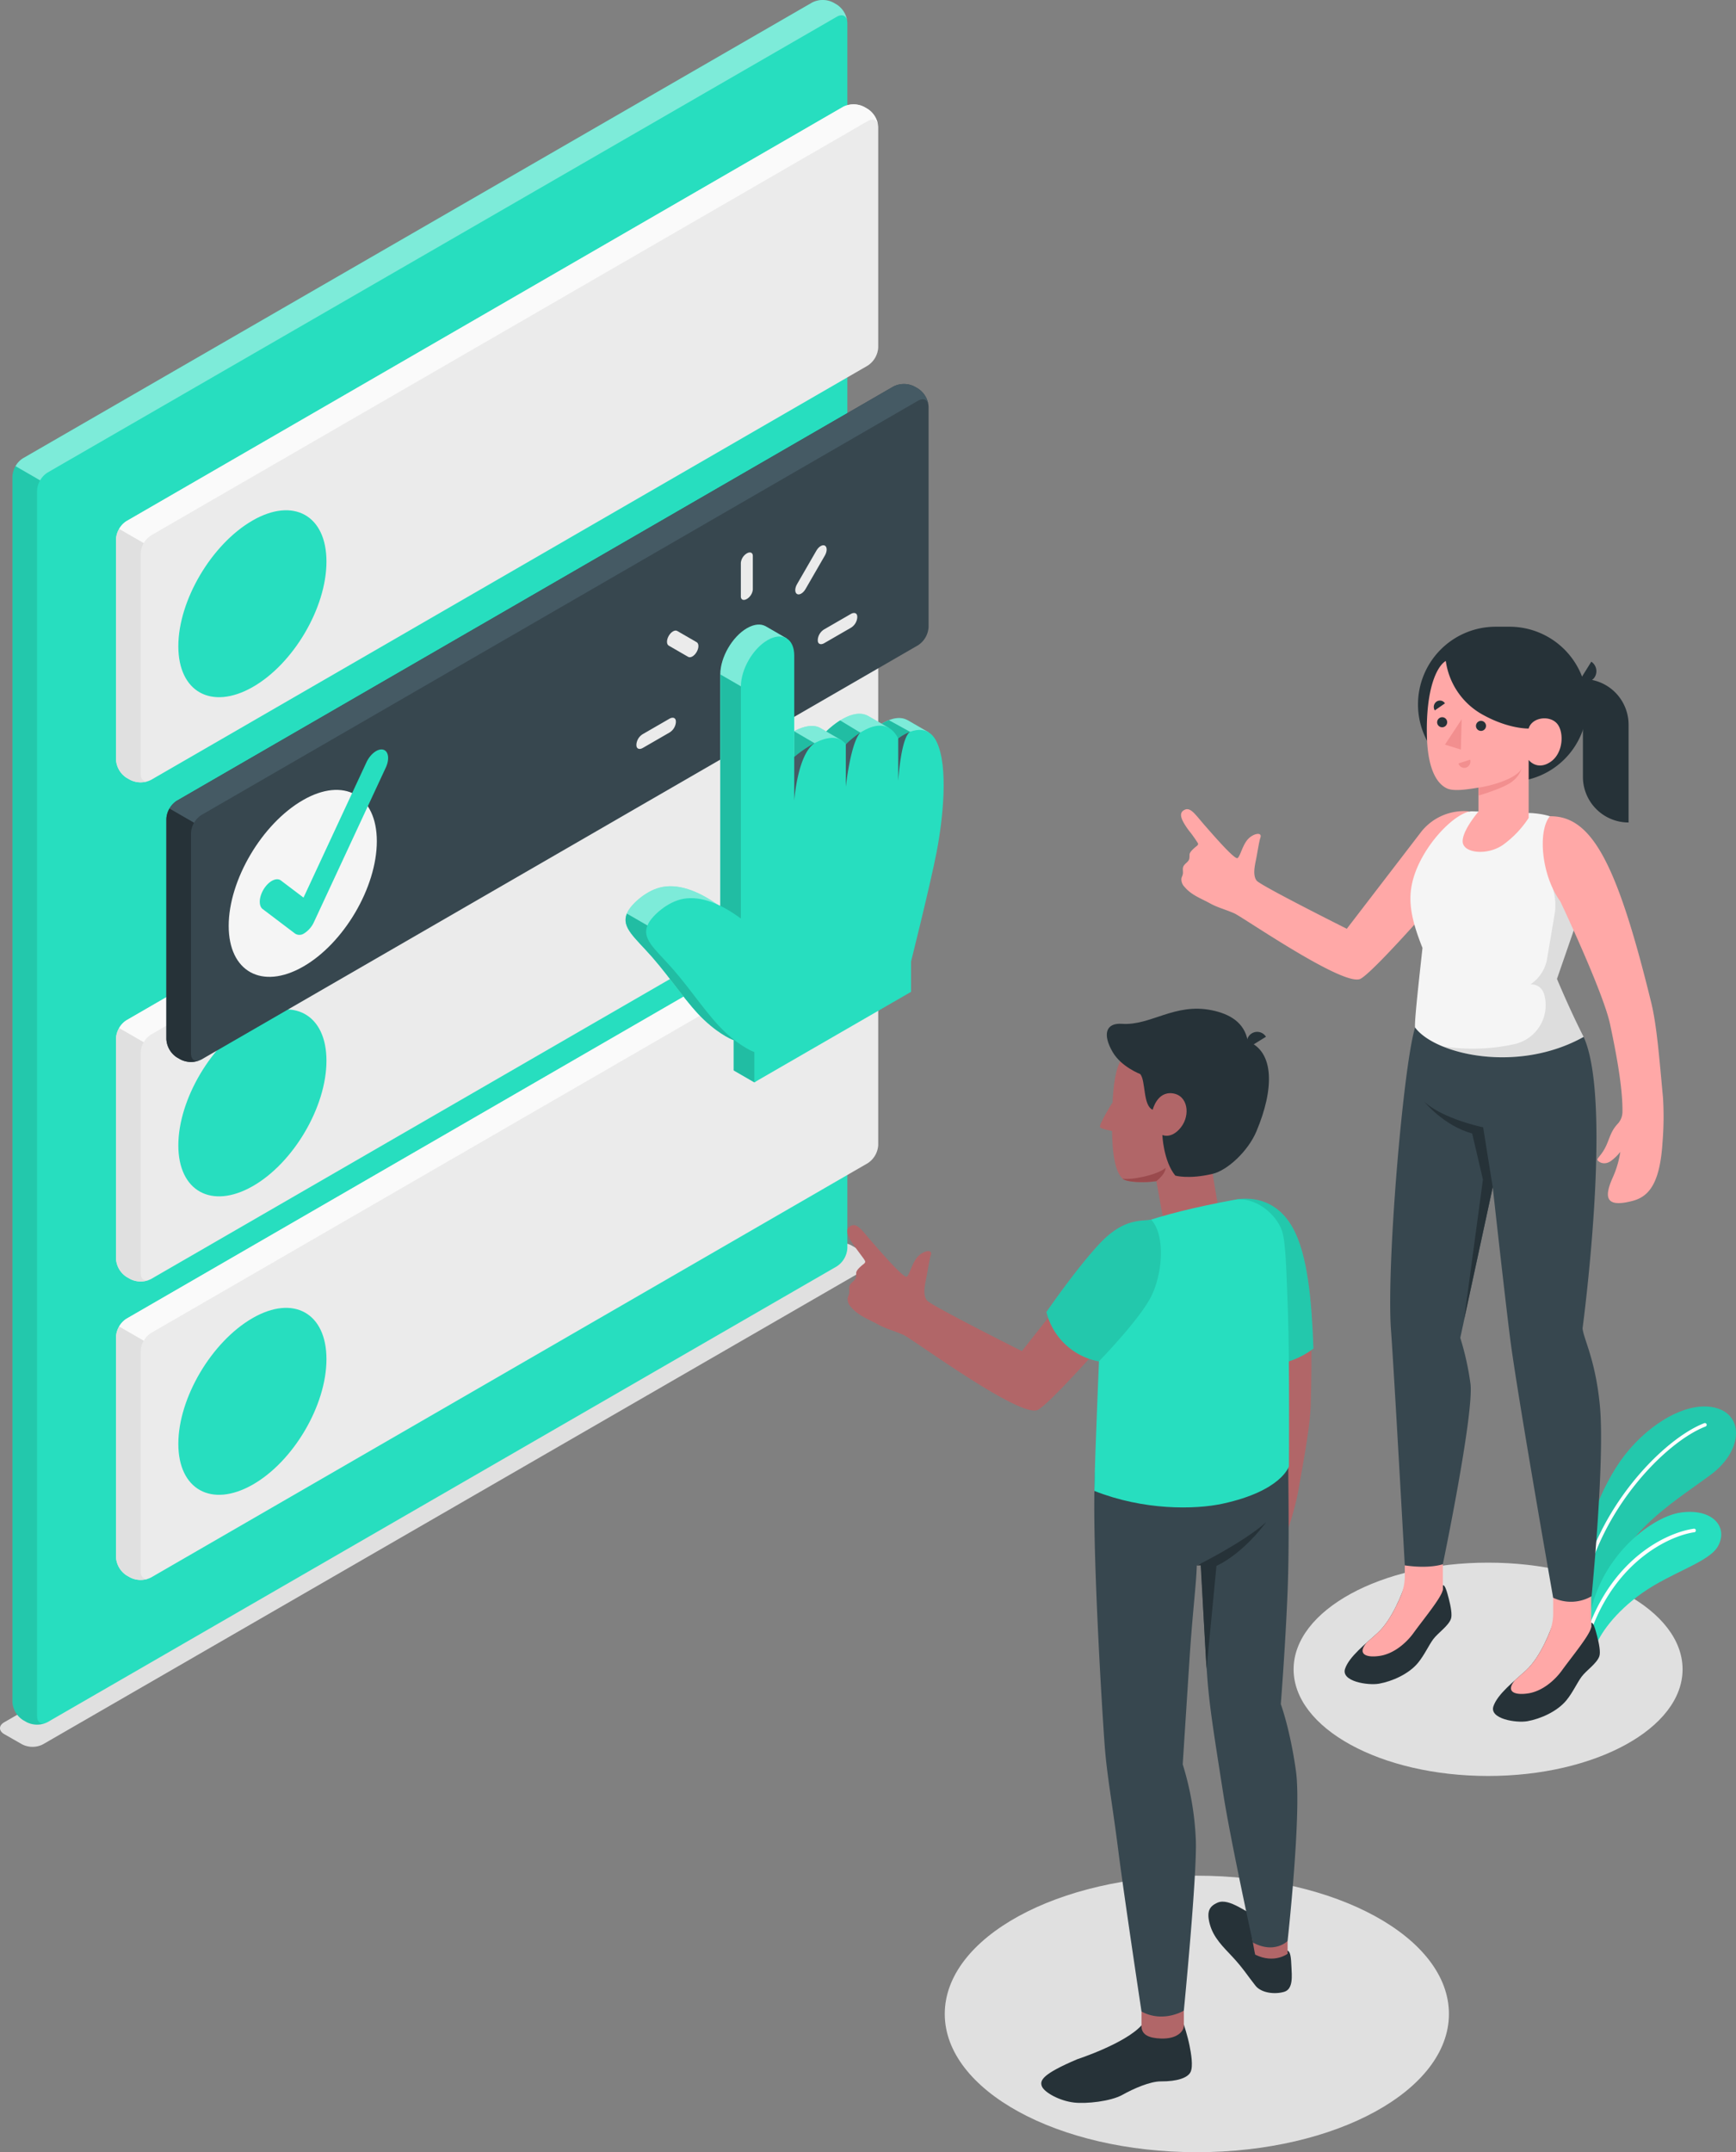
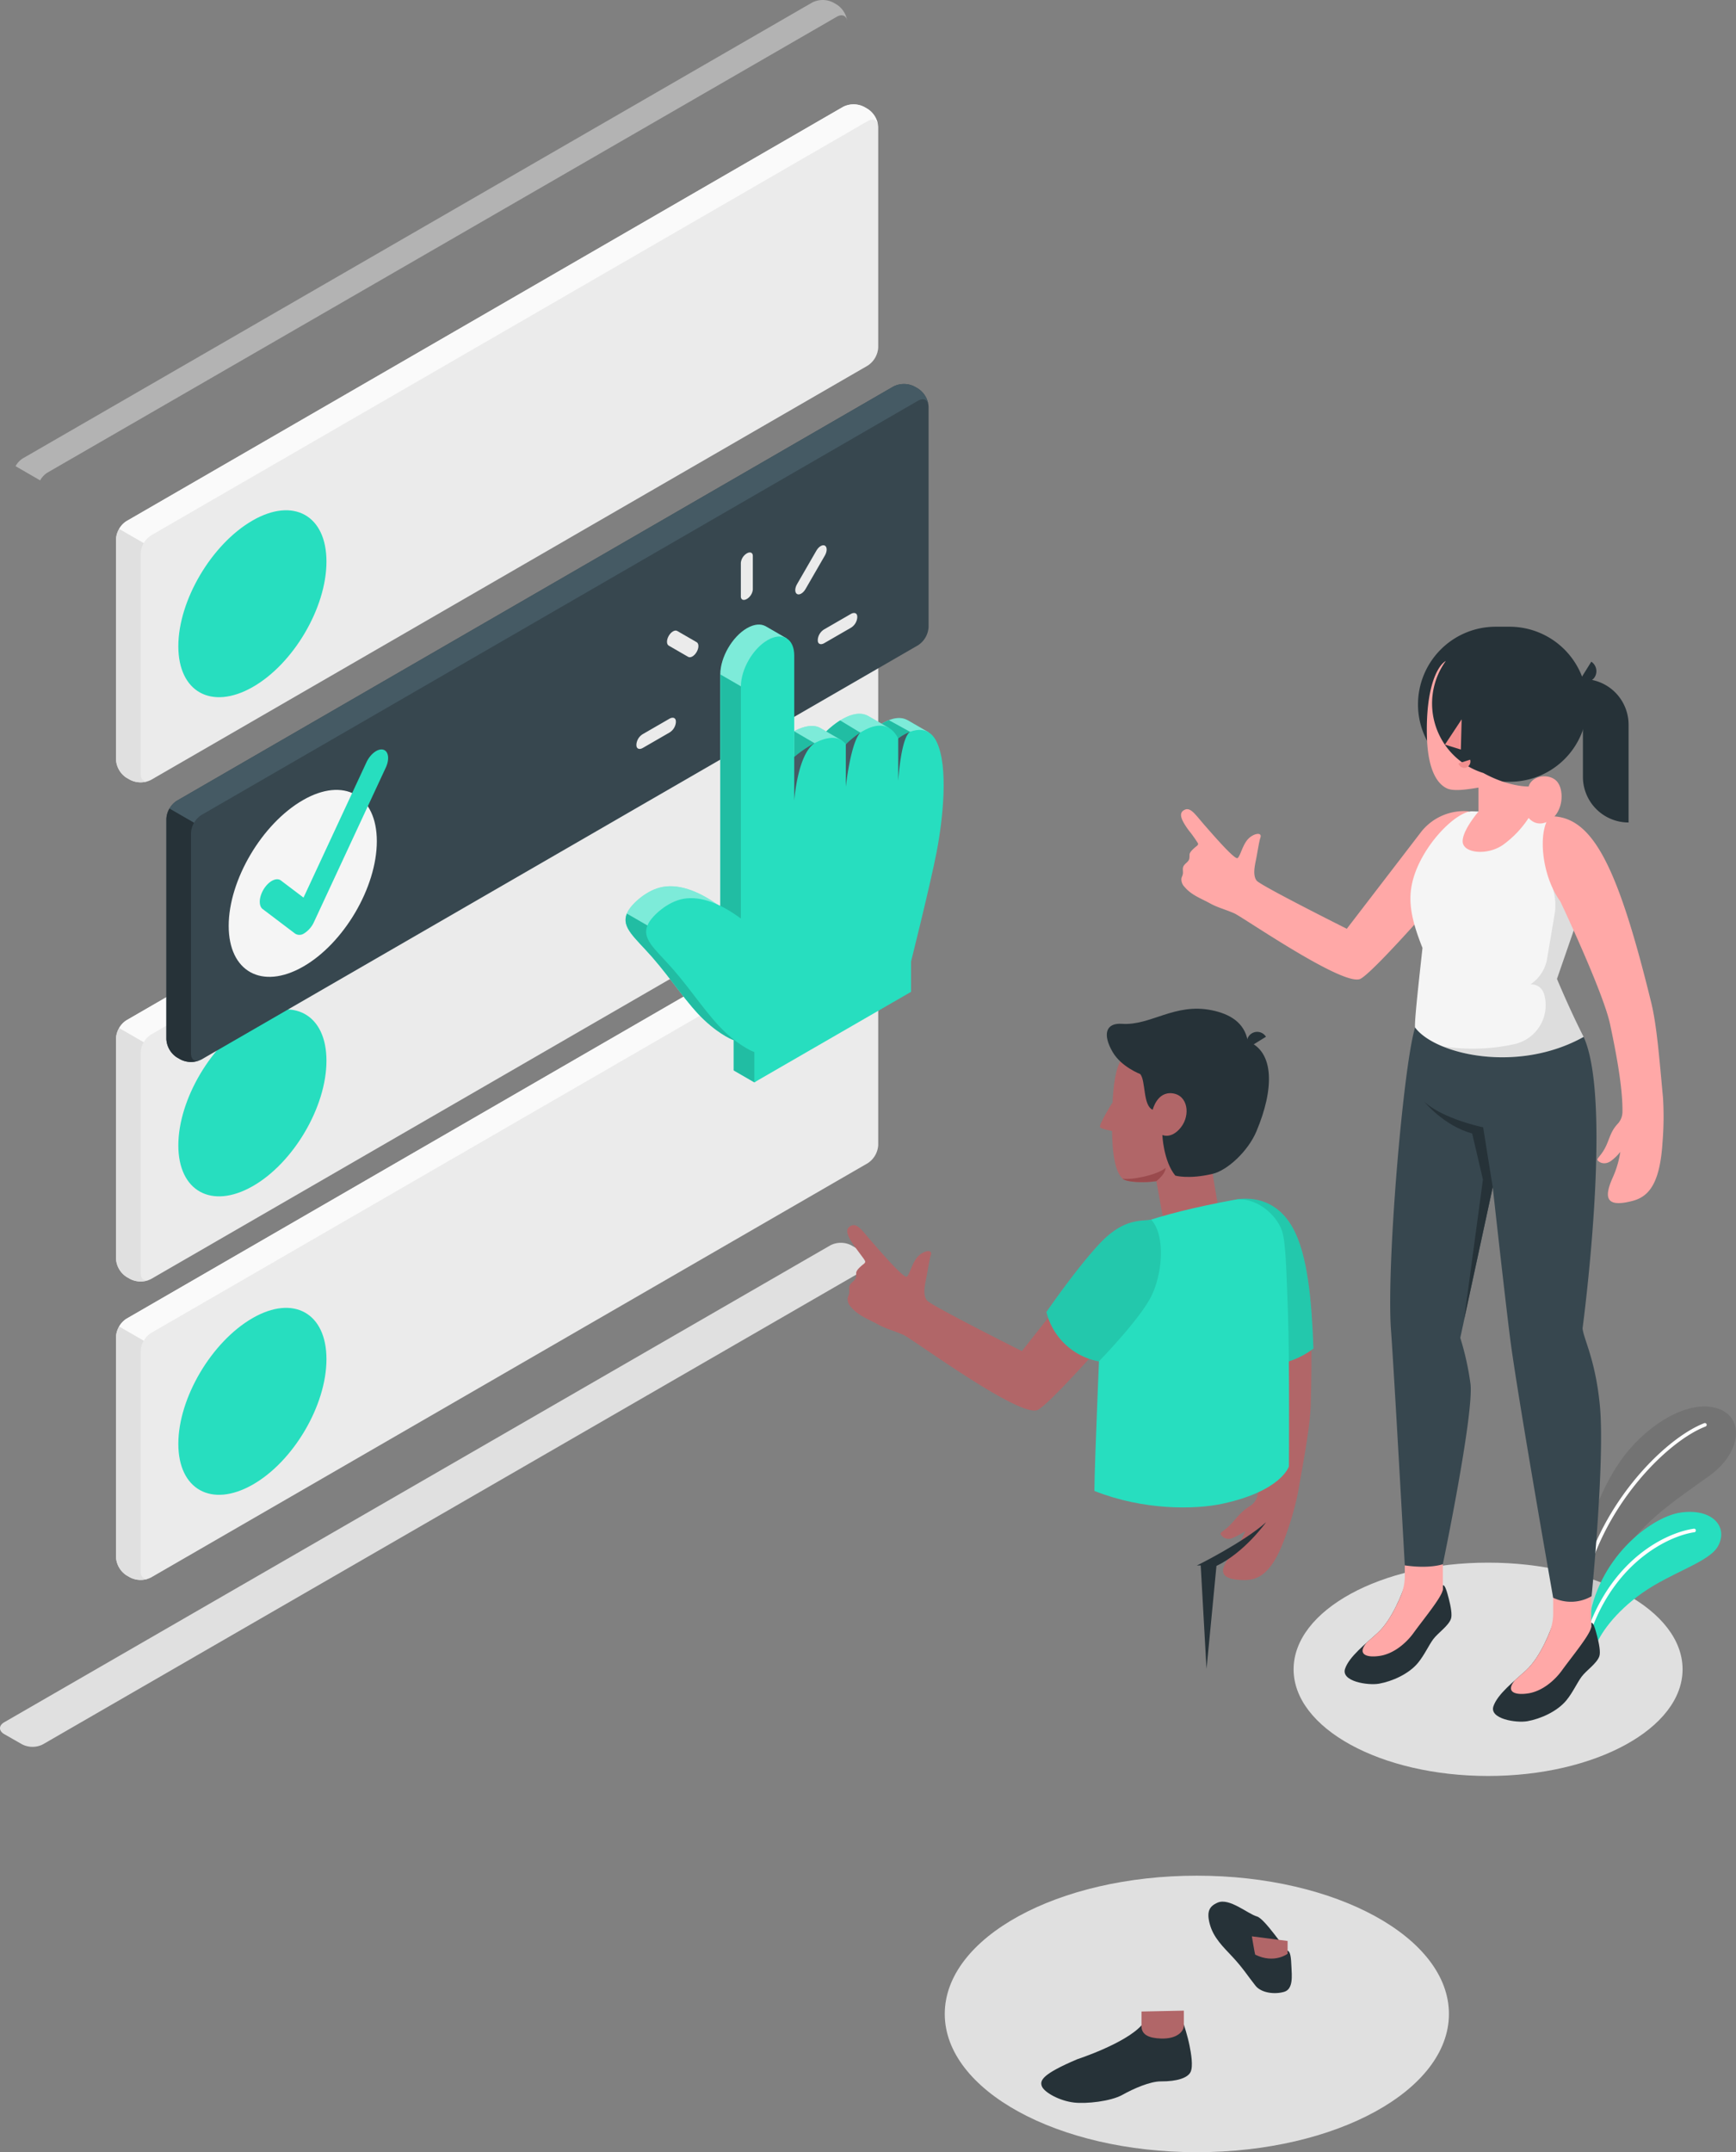
<svg xmlns="http://www.w3.org/2000/svg" id="Layer_1" data-name="Layer 1" viewBox="0 0 585 725">
  <rect x="0" y="0" width="585" height="725" fill="#808080" stroke="none" />
  <defs>
    <style>.cls-1{fill:#e0e0e0;}.cls-2{fill:#27debf;}.cls-12,.cls-3{fill:#fff;}.cls-3{opacity:0.4;}.cls-4{opacity:0.1;}.cls-5{fill:#ebebeb;}.cls-6{fill:#fafafa;}.cls-7{fill:#37474f;}.cls-8{fill:#455a64;}.cls-9{fill:#263238;}.cls-10{fill:#f5f5f5;}.cls-11{opacity:0.15;}.cls-13{fill:#ffa8a7;}.cls-14{fill:#f28f8f;}.cls-15{fill:#b16668;}.cls-16{fill:#9a4a4d;}</style>
  </defs>
  <path id="Shadow" class="cls-1" d="M1.448,584.18l6.023,3.439a7.733,7.733,0,0,0,6.979-.007l278.358-160.7c1.926-1.112,1.924-2.91,0-4.017l-5.981-3.412a7.737,7.737,0,0,0-6.981.009L1.444,580.161C-.483,581.273-.481,583.072,1.448,584.18Z" />
  <g id="Tab">
-     <path class="cls-2" d="M8.952,580.123l-1.224-.706a7.827,7.827,0,0,1-3.54-6.133V160.519a7.824,7.824,0,0,1,3.54-6.132L273.694.847a7.827,7.827,0,0,1,7.082,0L282,1.552a7.828,7.828,0,0,1,3.541,6.133V420.451A7.827,7.827,0,0,1,282,426.584L16.033,580.123A7.825,7.825,0,0,1,8.952,580.123Z" />
    <path class="cls-3" d="M285.5,7.116c-.241-1.836-1.725-2.5-3.5-1.483L16.026,159.188a7.279,7.279,0,0,0-2.5,2.633l-8.289-4.784a7.2,7.2,0,0,1,2.5-2.652L273.693.849a7.817,7.817,0,0,1,7.083,0l1.223.7A7.94,7.94,0,0,1,285.5,7.116Z" />
-     <path class="cls-4" d="M15.433,580.4a7.871,7.871,0,0,1-6.472-.278l-1.242-.705A7.835,7.835,0,0,1,4.2,573.282V160.523a7.091,7.091,0,0,1,1.038-3.486l8.289,4.784a7.392,7.392,0,0,0-1.038,3.485V578.084C12.485,580.105,13.764,581.051,15.433,580.4Z" />
  </g>
  <g id="Tabs">
    <g id="Tab-2" data-name="Tab">
      <path class="cls-5" d="M43.854,430.841l-1.223-.706A7.827,7.827,0,0,1,39.091,424V349.813a7.826,7.826,0,0,1,3.541-6.133L284.1,204.141a7.825,7.825,0,0,1,7.081,0l1.222.706a7.824,7.824,0,0,1,3.541,6.132V285.17a7.825,7.825,0,0,1-3.54,6.132L50.935,430.841A7.825,7.825,0,0,1,43.854,430.841Z" />
      <path class="cls-6" d="M295.907,210.41c-.241-1.835-1.724-2.5-3.5-1.483L50.929,348.481a7.279,7.279,0,0,0-2.5,2.633l-8.289-4.784a7.213,7.213,0,0,1,2.5-2.651L284.1,204.143a7.817,7.817,0,0,1,7.083,0l1.224.705A7.932,7.932,0,0,1,295.907,210.41Z" />
      <path class="cls-1" d="M50.335,431.12a7.865,7.865,0,0,1-6.471-.279l-1.242-.7A7.837,7.837,0,0,1,39.1,424V349.816a7.084,7.084,0,0,1,1.038-3.486l8.289,4.784a7.4,7.4,0,0,0-1.039,3.486v74.2C47.387,430.823,48.667,431.769,50.335,431.12Z" />
      <path class="cls-2" d="M85.078,343.5c13.773-7.952,24.937-1.765,24.935,13.818S98.835,391.85,85.049,399.643s-24.962,1.6-24.955-13.824S71.306,351.451,85.078,343.5Z" />
    </g>
    <g id="Tab-3" data-name="Tab">
      <path class="cls-5" d="M43.854,531.382l-1.223-.706a7.827,7.827,0,0,1-3.54-6.133V450.354a7.826,7.826,0,0,1,3.541-6.133L284.1,304.682a7.825,7.825,0,0,1,7.081,0l1.222.706a7.826,7.826,0,0,1,3.541,6.133v74.19a7.825,7.825,0,0,1-3.54,6.132L50.935,531.382A7.825,7.825,0,0,1,43.854,531.382Z" />
      <path class="cls-6" d="M295.907,310.951c-.241-1.835-1.724-2.5-3.5-1.483L50.929,449.022a7.279,7.279,0,0,0-2.5,2.633l-8.289-4.784a7.213,7.213,0,0,1,2.5-2.651L284.1,304.684a7.817,7.817,0,0,1,7.083,0l1.224.7A7.932,7.932,0,0,1,295.907,310.951Z" />
      <path class="cls-1" d="M50.335,531.661a7.869,7.869,0,0,1-6.471-.278l-1.242-.705a7.835,7.835,0,0,1-3.523-6.137V450.357a7.084,7.084,0,0,1,1.038-3.486l8.289,4.784a7.4,7.4,0,0,0-1.039,3.486v74.2C47.387,531.364,48.667,532.31,50.335,531.661Z" />
      <path class="cls-2" d="M85.078,444.041c13.773-7.952,24.937-1.765,24.935,13.818s-11.178,34.533-24.964,42.325-24.962,1.6-24.955-13.824S71.306,451.993,85.078,444.041Z" />
    </g>
    <g id="Tab-4" data-name="Tab">
      <path class="cls-5" d="M43.854,262.7,42.631,262a7.827,7.827,0,0,1-3.54-6.133V181.673a7.826,7.826,0,0,1,3.541-6.133L284.1,36a7.825,7.825,0,0,1,7.081,0l1.222.706a7.825,7.825,0,0,1,3.541,6.132V117.03a7.825,7.825,0,0,1-3.54,6.132L50.935,262.7A7.825,7.825,0,0,1,43.854,262.7Z" />
      <path class="cls-6" d="M295.907,42.27c-.241-1.835-1.724-2.5-3.5-1.483L50.929,180.341a7.279,7.279,0,0,0-2.5,2.633l-8.289-4.784a7.213,7.213,0,0,1,2.5-2.651L284.1,36a7.817,7.817,0,0,1,7.083,0l1.224.7A7.932,7.932,0,0,1,295.907,42.27Z" />
      <path class="cls-1" d="M50.335,262.98a7.865,7.865,0,0,1-6.471-.279l-1.242-.7a7.835,7.835,0,0,1-3.523-6.138V181.676a7.084,7.084,0,0,1,1.038-3.486l8.289,4.784a7.4,7.4,0,0,0-1.039,3.486v74.2C47.387,262.683,48.667,263.629,50.335,262.98Z" />
      <path class="cls-2" d="M85.078,175.36c13.773-7.952,24.937-1.765,24.935,13.818S98.835,223.711,85.049,231.5s-24.962,1.6-24.955-13.824S71.306,183.311,85.078,175.36Z" />
    </g>
    <g id="Tab-5" data-name="Tab">
      <path class="cls-7" d="M60.826,356.9l-1.224-.707a7.825,7.825,0,0,1-3.54-6.132v-74.19a7.825,7.825,0,0,1,3.54-6.132L301.069,130.2a7.825,7.825,0,0,1,7.081,0l1.223.705a7.827,7.827,0,0,1,3.54,6.133v74.19a7.826,7.826,0,0,1-3.541,6.133L67.907,356.9A7.825,7.825,0,0,1,60.826,356.9Z" />
      <path class="cls-8" d="M312.879,136.465c-.241-1.836-1.725-2.5-3.5-1.483L67.9,274.536a7.287,7.287,0,0,0-2.5,2.633l-8.289-4.784a7.2,7.2,0,0,1,2.5-2.652L301.067,130.2a7.817,7.817,0,0,1,7.083,0l1.224.7A7.94,7.94,0,0,1,312.879,136.465Z" />
      <path class="cls-9" d="M67.307,357.174a7.863,7.863,0,0,1-6.472-.278l-1.242-.705a7.835,7.835,0,0,1-3.523-6.137V275.871a7.084,7.084,0,0,1,1.038-3.486l8.289,4.784a7.392,7.392,0,0,0-1.038,3.485v74.2C64.359,356.877,65.638,357.823,67.307,357.174Z" />
      <path class="cls-10" d="M102.05,269.554c13.772-7.951,24.936-1.765,24.935,13.818S115.806,317.9,102.02,325.7s-24.962,1.6-24.955-13.824S88.277,277.506,102.05,269.554Z" />
      <path class="cls-2" d="M102.543,314.379a2.728,2.728,0,0,1-3.058.15l-10.954-8.286c-1.465-1.1-1.28-4.161.411-6.826s4.249-3.928,5.706-2.82l7.634,5.774,21.2-45.567c1.325-2.846,3.857-4.752,5.656-4.266s2.189,3.189.867,6.03l-24.2,52.021a8.783,8.783,0,0,1-3.1,3.694C102.651,314.316,102.6,314.348,102.543,314.379Z" />
    </g>
  </g>
  <path class="cls-2" d="M312.854,246.646l-7-4.042v.018c-3.046-1.75-6.768-.019-8.736,1.191l-4.369-2.522h0c-5.3-3.2-12.671,3.5-14.321,5.1l-1.889-1.091v0c-5.622-3.39-15.837,5.679-15.837,5.679V217.238l4.437-2.15-7.061-4.083-.016-.009-.049-.029v0c-1.622-.9-3.843-.759-6.295.657h0c-4.963,2.865-8.986,9.833-8.986,15.563v78.234c-6.458-4.79-13.325-7.731-19.351-6.659-5.432.966-10.284,5.593-11.693,8.076-2.973,5.239,1.931,8.527,8.247,15.75,6.26,7.16,11.783,15.782,17.486,21.1s9.837,6.7,9.837,6.7v10.2L254.2,364.6l45.86-34.49v-10.2s6.552-26.121,8.645-37.038c2.016-10.513,3.868-27.271.407-35.975l3.746-.255Z" />
  <path class="cls-3" d="M312.854,246.646l-7-4.042v.018c-3.046-1.75-6.768-.019-8.736,1.191l-4.369-2.522h0c-5.3-3.2-12.671,3.5-14.321,5.1l-1.889-1.091v0c-5.622-3.39-15.837,5.679-15.837,5.679V217.238l4.437-2.15-7.061-4.083-.016-.009-.049-.029v0c-1.622-.9-3.843-.759-6.295.657h0c-4.963,2.865-8.986,9.833-8.986,15.563v78.234c-6.458-4.79-13.325-7.731-19.351-6.659-5.432.966-10.284,5.593-11.693,8.076-2.973,5.239,1.931,8.527,8.247,15.75,6.26,7.16,11.783,15.782,17.486,21.1s9.837,6.7,9.837,6.7v10.2L254.2,364.6l45.86-34.49v-10.2s6.552-26.121,8.645-37.038c2.016-10.513,3.868-27.271.407-35.975l3.746-.255Z" />
  <path class="cls-2" d="M261.127,336.563l-34.692-20.029-15.194-8.773c-1.932,4.727,2.754,8.04,8.693,14.832,6.26,7.16,11.783,15.782,17.486,21.1s9.837,6.7,9.837,6.7v10.2L254.2,364.6l10.131-7.619C263.015,348.316,261.127,336.563,261.127,336.563Z" />
  <polygon class="cls-2" points="249.67 231.199 242.731 227.192 242.731 309.254 249.67 309.432 249.67 231.199" />
  <path class="cls-2" d="M304.089,251.915l5.375-3.967c-.116-.352-.225-.715-.356-1.045l1.952-.133-4.31-.2-7.207-3.97a15.635,15.635,0,0,0-2.426,1.209l2.251,1.308Z" />
  <path class="cls-2" d="M285.027,250.74l5.052-3.843-6.962-4.211a29.553,29.553,0,0,0-4.69,3.709l4.832,2.795Z" />
  <polygon class="cls-2" points="274.497 250.368 267.613 246.339 267.641 246.275 267.641 254.994 275.666 252.048 274.497 250.368" />
  <g class="cls-11">
    <path d="M261.127,336.563l-34.692-20.029-15.194-8.773c-1.932,4.727,2.754,8.04,8.693,14.832,6.26,7.16,11.783,15.782,17.486,21.1s9.837,6.7,9.837,6.7v10.2L254.2,364.6l10.131-7.619C263.015,348.316,261.127,336.563,261.127,336.563Z" />
    <polygon points="249.67 231.199 242.731 227.192 242.731 309.254 249.67 309.432 249.67 231.199" />
    <path d="M304.089,251.915l5.375-3.967c-.116-.352-.225-.715-.356-1.045l1.952-.133-4.31-.2-7.207-3.97a15.635,15.635,0,0,0-2.426,1.209l2.251,1.308Z" />
    <path d="M285.027,250.74l5.052-3.843-6.962-4.211a29.553,29.553,0,0,0-4.69,3.709l4.832,2.795Z" />
    <polygon points="274.497 250.368 267.613 246.339 267.641 246.275 267.641 254.994 275.666 252.048 274.497 250.368" />
  </g>
  <path class="cls-2" d="M254.2,364.6v-10.2s-4.133-1.385-9.837-6.7-11.225-13.943-17.485-21.1c-6.316-7.224-11.221-10.511-8.248-15.75,1.409-2.484,6.262-7.111,11.694-8.077,6.025-1.071,12.892,1.87,19.35,6.659V231.2c0-5.731,4.023-12.7,8.986-15.564h0c4.962-2.865,8.985-.542,8.985,5.188v34.171s12.382-11,17.385-4.253c0,0,12.165-12.743,17.656-1.979,0,0,8.931-7.214,12.959,1.157s2.093,26.049,0,36.966S307,323.922,307,323.922v10.2Z" />
  <path class="cls-8" d="M267.641,269.666s1.129-15.59,6.856-19.3l-.205.059a37.551,37.551,0,0,0-6.651,4.568V254.7a.362.362,0,0,0,0,.294Z" />
  <path class="cls-8" d="M285.027,250.74V265s1.582-14.666,4.87-18.21A29.345,29.345,0,0,0,285.027,250.74Z" />
  <path class="cls-8" d="M302.684,248.76h0v14.316s.872-14.422,3.977-16.55A16.073,16.073,0,0,0,302.684,248.76Z" />
  <path class="cls-5" d="M251.669,201.775h0c-1.114.644-2.018.262-2.018-.852V189.6a4.188,4.188,0,0,1,2.018-3.183h0c1.115-.643,2.018-.261,2.018.853v11.319A4.182,4.182,0,0,1,251.669,201.775Z" />
  <path class="cls-5" d="M234.76,219.625h0c-.788,1.365-2.065,2.1-2.853,1.648l-6.55-3.781c-.788-.455-.788-1.931,0-3.3h0c.789-1.365,2.066-2.1,2.854-1.647l6.549,3.781C235.549,216.785,235.549,218.26,234.76,219.625Z" />
  <path class="cls-5" d="M227.757,243.032v.323a4.5,4.5,0,0,1-2.169,3.421l-8.961,5.173c-1.2.692-2.168.281-2.168-.916v-.324a4.5,4.5,0,0,1,2.168-3.42l8.961-5.174C226.786,241.424,227.757,241.834,227.757,243.032Z" />
  <path class="cls-5" d="M275.582,215.743v-.323A4.5,4.5,0,0,1,277.75,212l8.961-5.174c1.2-.691,2.169-.281,2.169.916v.324a4.5,4.5,0,0,1-2.169,3.42l-8.961,5.174C276.553,217.351,275.582,216.941,275.582,215.743Z" />
  <path class="cls-5" d="M268.578,200.1h0c-.788-.455-.788-1.931,0-3.3l6.549-11.343c.788-1.365,2.066-2.1,2.854-1.648h0c.788.455.788,1.93,0,3.3l-6.549,11.344C270.644,199.818,269.366,200.555,268.578,200.1Z" />
  <ellipse id="Shadow-2" data-name="Shadow" class="cls-1" cx="403.315" cy="678.424" rx="84.948" ry="46.575" />
  <ellipse id="Shadow-3" data-name="Shadow" class="cls-1" cx="501.459" cy="562.331" rx="65.537" ry="35.932" />
  <g id="Plants">
-     <path class="cls-2" d="M533.511,526.229c-.1-8.229,5.648-25.345,14.058-36.132s21.742-18.761,31.318-15.613c8.919,2.932,8.1,14.6-2.587,22.447s-26.767,17.746-31.345,31.151l-9.747,16.5Z" />
    <path class="cls-4" d="M533.511,526.229c-.1-8.229,5.648-25.345,14.058-36.132s21.742-18.761,31.318-15.613c8.919,2.932,8.1,14.6-2.587,22.447s-26.767,17.746-31.345,31.151l-9.747,16.5Z" />
    <path class="cls-12" d="M533.039,537.5a.6.6,0,0,0,.536-.49c5.172-28.156,27.621-51.261,41.162-56.47a.6.6,0,0,0,.345-.777.6.6,0,0,0-.777-.345c-13.8,5.307-36.662,28.791-41.913,57.374a.6.6,0,0,0,.482.7A.614.614,0,0,0,533.039,537.5Z" />
    <path class="cls-2" d="M537.444,555.426c1.266-4.641,6.824-12.342,15.887-18.757,10.025-7.1,22.779-10.458,25.663-15.922,3.464-6.565-2.107-12.66-12.476-11.248s-28.455,15.8-31.117,37.165Z" />
    <path class="cls-12" d="M535.376,550.6a.606.606,0,0,0,.514-.4c8.324-24.168,26.583-32.835,35.074-34.041a.6.6,0,0,0,.511-.68.594.594,0,0,0-.68-.511c-9.389,1.334-27.545,10.172-36.043,34.841a.6.6,0,0,0,.624.795Z" />
  </g>
  <path class="cls-9" d="M523.385,548.494v-1.833c-.722,2.151-4.075,11.406-9.161,16.045-4.043,3.688-9.558,7.947-10.961,12.058-1.459,4.276,7.675,5.712,11.452,5.043,4.389-.777,10.067-3.267,13.158-7.064,2.173-2.67,3.557-5.835,5.108-7.934s5.129-4.444,5.968-6.873c.461-1.335-.086-4.259-.734-6.729-.594-2.266-1.238-4.758-2.012-4.546,0,.277,0,1.4,0,1.4-.93,1.031-3.5,2.055-6.408,2.166C527.919,550.3,523.37,549.925,523.385,548.494Z" />
  <path class="cls-13" d="M510.564,565.95c1.254-1.119,2.516-2.213,3.661-3.257,3.553-3.241,6.26-8.737,7.816-12.488a17.579,17.579,0,0,0,1.345-6.744v-7.306H536.2v11.891h0v.319l-.064.033c-.617,2.663-6.5,9.748-9.841,14.367-2.24,3.1-6.5,7.038-11.583,7.716C509.9,571.125,507.432,569.605,510.564,565.95Z" />
  <path class="cls-9" d="M473.39,535.859v-1.833c-.722,2.151-4.076,11.406-9.161,16.045-4.043,3.688-9.558,7.947-10.961,12.058-1.459,4.276,7.675,5.712,11.452,5.043,4.389-.777,10.067-3.267,13.158-7.064,2.173-2.67,3.557-5.835,5.108-7.934s5.129-4.444,5.968-6.874c.461-1.334-.087-4.258-.734-6.728-.594-2.267-1.238-4.758-2.012-4.546,0,.277,0,1.4,0,1.4-.931,1.031-3.505,2.054-6.408,2.166C477.924,537.662,473.375,537.29,473.39,535.859Z" />
  <path class="cls-13" d="M460.569,553.315c1.254-1.119,2.516-2.213,3.66-3.257,3.553-3.241,6.261-8.737,7.817-12.488a17.579,17.579,0,0,0,1.345-6.744V523.52h12.817v11.891h0v.319l-.064.033c-.617,2.663-6.5,9.748-9.841,14.367-2.24,3.1-6.5,7.037-11.583,7.716C459.9,558.49,457.437,556.97,460.569,553.315Z" />
  <path class="cls-7" d="M533.653,349.3c9.936,21.7-.359,98.155-.359,98.155.3,3.522,4.326,10.452,5.826,25.953,1.773,18.315-2.781,64.3-2.781,64.3a13.874,13.874,0,0,1-12.954.515s-12.215-69.262-14.512-87.472c-2-15.892-5.852-50.836-5.852-50.836l-10.936,50.75a94.5,94.5,0,0,1,3.464,15.685c1.038,10.712-9.341,60.583-9.341,60.583s-4.422,1.622-12.817.386c0,0-3.671-66.181-4.639-79.085-1.624-21.67,4.131-89.285,8.106-102.112Z" />
  <path class="cls-9" d="M503.021,399.916l-3.227-20.158s-13.648-2.827-19.838-8.646c0,0,6.494,8.077,16.14,10.723l3.623,15.52-6.334,46.992Z" />
  <path class="cls-13" d="M494.914,273.308a18.363,18.363,0,0,0-16.307,7.307c-5.132,6.7-24.762,32.258-24.762,32.258s-28.935-14.48-30.359-16.2-.622-5.187-.231-7.1,1.039-6.154,1.464-7.347c.744-2.08-2.335-1.519-4.149.426-1.857,1.993-2.619,5.748-3.525,6.4s-7.789-7.265-11.131-11.085-4.908-6.5-7.147-4.918c-1.614,1.136-.578,3.4,1.817,6.678a41.986,41.986,0,0,1,3.094,4.336c.287.586-.6,1.055-.947,1.368-.648.581-1.8,1.531-1.882,2.438a7.867,7.867,0,0,1-.091,1.484c-.312,1.089-1.66,1.6-2.04,2.667-.276.772.028,1.637-.127,2.442-.1.518-.386.988-.479,1.507a3.611,3.611,0,0,0,1.071,2.812c2.347,2.792,5.556,3.861,8.632,5.563,2.558,1.415,5.2,2.035,8.145,3.344s37.129,25,42.537,22.02,33.342-35.478,33.342-35.478C499.9,280.886,494.914,273.308,494.914,273.308Z" />
  <path class="cls-10" d="M516.125,273.9h0c12.738.877,13.632,7.028,16.82,13.757a21.806,21.806,0,0,1,.6,16.42l-8.878,25.681s4.157,10.048,8.983,19.54c-22.279,12.435-50.1,5.9-56.8-3.175-.283-1.925,1.439-16.971,2.5-26.8-3.924-9.843-4.959-16.082-3.3-22.588,3.073-12.078,15-23.844,20.281-23.415Z" />
  <path class="cls-9" d="M503.878,263.342h4.944A26.039,26.039,0,0,0,534.86,237.3h0a26.179,26.179,0,0,0-26.179-26.179h-4.662a26.18,26.18,0,0,0-26.18,26.179h0A26.039,26.039,0,0,0,503.878,263.342Z" />
  <path class="cls-9" d="M548.8,277.066h0a15.385,15.385,0,0,1-15.385-15.385V228.739h0A15.385,15.385,0,0,1,548.8,244.123Z" />
  <path class="cls-9" d="M536.239,222.9l-3.857,6.2a3.544,3.544,0,0,0,5.024-1.029A3.836,3.836,0,0,0,536.239,222.9Z" />
-   <path class="cls-13" d="M487.205,222.654c-3.011,1.78-6.733,9.355-6.366,25.233.311,13.457,4.673,16.781,6.864,17.74s6.414.375,10.521-.31v8.077s-5.676,6.592-5.318,10.3,8.194,4.578,13.506.96a34.366,34.366,0,0,0,8.716-9.124V256s2.772,3.7,7.307.691,4.707-10.465,2.071-13.142-8.319-1.828-9.378,1.869c0,0-6.549.239-15.271-4.552A24.512,24.512,0,0,1,487.205,222.654Z" />
+   <path class="cls-13" d="M487.205,222.654c-3.011,1.78-6.733,9.355-6.366,25.233.311,13.457,4.673,16.781,6.864,17.74s6.414.375,10.521-.31v8.077s-5.676,6.592-5.318,10.3,8.194,4.578,13.506.96a34.366,34.366,0,0,0,8.716-9.124s2.772,3.7,7.307.691,4.707-10.465,2.071-13.142-8.319-1.828-9.378,1.869c0,0-6.549.239-15.271-4.552A24.512,24.512,0,0,1,487.205,222.654Z" />
  <path class="cls-9" d="M497.371,244.506a1.694,1.694,0,1,0,1.779-1.676A1.721,1.721,0,0,0,497.371,244.506Z" />
  <path class="cls-14" d="M495.412,255.913l-3.93,1.254a2.026,2.026,0,0,0,2.556,1.41A2.16,2.16,0,0,0,495.412,255.913Z" />
  <path class="cls-9" d="M483.5,239.309l3.424-2.373a2,2,0,0,0-2.844-.583A2.188,2.188,0,0,0,483.5,239.309Z" />
  <path class="cls-9" d="M484.285,243.282a1.694,1.694,0,1,0,1.779-1.676A1.72,1.72,0,0,0,484.285,243.282Z" />
  <polygon class="cls-14" points="492.551 242.313 492.282 252.5 486.92 250.84 492.551 242.313" />
-   <path class="cls-14" d="M498.224,265.317c4.328-.567,13.231-3.125,14.619-6.645a9.11,9.11,0,0,1-3.122,4.492c-2.66,2.28-11.5,4.848-11.5,4.848Z" />
  <path class="cls-4" d="M510.427,351.708a13.449,13.449,0,0,0,10.027-16.4,5.68,5.68,0,0,0-.227-.7,4.379,4.379,0,0,0-4.511-2.991h0a13.008,13.008,0,0,0,5.568-8.3l2.71-16.1a18.788,18.788,0,0,0-.688-7.807l8.954-10.357,1.654,1.15a22.334,22.334,0,0,1-.366,13.874l-8.878,25.681s4.157,10.048,8.983,19.54c-16.419,9.164-35.836,8.02-47.6,3.154A64.939,64.939,0,0,0,510.427,351.708Z" />
  <path class="cls-13" d="M556.454,337.829c-11.566-47.279-20.12-63.047-34.169-62.864-4.1,4.9-2.969,19.714,3.514,28.7,0,0,14.453,30.493,16.759,41.333,2.027,9.524,4.321,21.5,4.176,29.691a5.933,5.933,0,0,1-1.607,3.895c-2.639,2.86-2.65,5.164-4.36,8.328-1.339,2.477-2.8,3.4-2.385,3.96.536.716,2.231,1.651,4.339.321a16.39,16.39,0,0,0,3.288-3.155,32.772,32.772,0,0,1-2.608,8.771c-2.966,6.69-2.244,10.1,6.786,7.72,5.658-1.493,9.211-6.206,10.058-19.8a104.876,104.876,0,0,0,.149-15.052C559.187,356.774,558.316,345.439,556.454,337.829Z" />
  <path class="cls-15" d="M441.7,472.989c1.238-46.013-2.45-57.04-14.7-65.47l-4.746,26.662s5.58,31.42,4.981,41.884c-.526,9.193-1.42,20.694-3.594,28.126a5.613,5.613,0,0,1-2.437,3.152c-3.121,1.951-4.378,3.954-6.727,6.414-1.839,1.926-3.406,2.405-3.164,3.018a3.026,3.026,0,0,0,3.878,1.374,21.2,21.2,0,0,0,4.426-2.4,28.1,28.1,0,0,1-4.533,7.79c-4.373,5.363-4.566,8.656,4.266,8.734,5.534.05,9.95-3.364,14.114-15.558a99.28,99.28,0,0,0,3.889-13.694C439.47,490.953,441.5,480.4,441.7,472.989Z" />
  <path class="cls-2" d="M416.694,404.025c5.847-.848,13.8.378,18.93,9.56s6.393,24.978,6.977,40.685c0,0-10.2,8.529-22.432,4.335Z" />
  <path class="cls-4" d="M416.694,404.025c5.847-.848,13.8.378,18.93,9.56s6.393,24.978,6.977,40.685c0,0-10.2,8.529-22.432,4.335Z" />
  <path class="cls-9" d="M433.9,657.1c.929.352,1.163,2.121,1.3,5.637.107,2.661.676,7.306-2.44,8.233s-7.682.454-9.68-2.054c-2.493-3.131-4.178-5.886-7.736-9.706-3.087-3.313-6.425-6.406-7.671-11.052-1.126-4.2-.188-6.021,2.676-7.242,3.94-1.679,10.129,3.807,13.216,4.67C426.224,646.33,432.969,656.749,433.9,657.1Z" />
  <path class="cls-15" d="M433.9,653.844v4.318s-4.489,3.45-10.91.295c-.189-.416-1.133-6.176-1.133-6.176Z" />
  <path class="cls-9" d="M398.932,681.982s1.239,3.755,1.907,7.039c.53,2.61,1.29,6.973.376,8.936s-4.48,3.231-10.007,3.189c-3.581-.028-9.16,2.4-12.98,4.535-3.946,2.2-12.151,3.079-16.325,2.589-4.918-.578-10.013-3.43-10.808-5.466s.261-4.152,11.851-9.091c.107-.045,16.113-5.25,21.721-11.439Z" />
  <path class="cls-15" d="M398.932,677.315s-.016,3.2,0,5.035-2.146,4.559-7.744,4.359c-3.932-.14-6.676-1.2-6.521-4.435v-4.667Z" />
-   <path class="cls-7" d="M436.705,596.548c-1.976-14.107-5.1-22.486-5.1-22.486s1.541-19.4,2.281-37.795c.8-19.868-.043-44.843.336-49.8,0,0-64.113-12.972-65.256,10s2.531,81.433,3.289,91.523,2.5,19.013,4.586,35.366c2.057,16.14,7.824,54.255,7.824,54.255,7.324,3.959,14.265-.292,14.265-.292s4.512-45.924,4.039-57.566a99.5,99.5,0,0,0-4.415-25.412s1.216-18.938,2.289-35.411,2.21-24.385,2.459-31.55l1.38-.684s1.406,28.418,2.164,38.508,2.363,19.765,5.282,38.506c2.532,16.258,10.073,50.657,10.073,50.657,7.324,3.96,11.694-.519,11.694-.519S438.682,610.655,436.705,596.548Z" />
  <path class="cls-9" d="M403.3,527.376s15.552-7.665,23.337-14.577c0,0-7.228,10.184-16.715,14.7,0,0-3.375,35.3-3.357,34.6l-1.949-34.778Z" />
  <polygon class="cls-15" points="389.462 396.75 393.255 417.631 412.116 416.253 408.155 392.583 389.462 396.75" />
  <path class="cls-2" d="M432.035,414.727c-1.867-5.677-9.07-11.856-16.278-10.517q-19.861,3.689-31.563,7.882c-6.6,2.357-12.61,8.06-13.156,29.765,0,0-2.211,50.6-2.25,60.386,16.57,6.558,33.8,6.355,43.328,4.274,19.829-4.332,22.221-12.558,22.221-12.558s.256-36.386-.338-52.1C433.494,428.506,433.317,418.625,432.035,414.727Z" />
  <path class="cls-15" d="M374.909,371.353s-4.782,7.626-4.2,8.351,4.24,1.309,4.24,1.309Z" />
  <path class="cls-15" d="M388.191,350.256c-9.973,2.34-12.767,6.81-13.353,22.75-.611,16.656,1.2,21.847,3.44,24.038,1.509,1.478,9.713,1.567,13.823.333,5.143-1.544,16.747-5.952,22.037-14.442,6.221-9.99,7.614-23.369.592-28.687C404.848,346.764,392.25,349.3,388.191,350.256Z" />
  <path class="cls-16" d="M389.673,397.892c3.385-2.722,3.081-4.476,3.081-4.476-2.427,2.266-11.41,4.208-14.476,3.628C379.528,398.268,385.368,398.536,389.673,397.892Z" />
  <path class="cls-9" d="M374.947,354.4c2.927,5.011,9.28,7.407,9.28,7.407,1.913,2.178.859,10.675,4.225,12.024,0,0,1.446-6.184,6.645-5.528,5.234.661,6.088,7.294,2.893,11.407s-6.3,2.634-6.3,2.634.359,8.785,4.364,13.673c0,0,4.464,1.335,12.574-.586,4.985-1.181,11.928-7.6,14.757-14.3,5.984-14.167,6.14-26.8-2.9-30.379-1.114-6.442-6.268-9.225-12.1-10.427-12.552-2.587-20.644,5.247-30.306,4.567C372.552,344.505,371.518,348.532,374.947,354.4Z" />
  <path class="cls-9" d="M420.692,352.915l5.917-3.67a3.481,3.481,0,1,0-5.917,3.67Z" />
  <path class="cls-15" d="M384.709,412s-9.374,1.733-14.273,9.147-26.086,33.982-26.086,33.982-30.482-15.254-31.981-17.063-.656-5.464-.244-7.477,1.1-6.483,1.543-7.74c.784-2.191-2.46-1.6-4.371.449-1.956,2.1-2.759,6.055-3.714,6.744s-8.2-7.653-11.726-11.678-5.17-6.842-7.529-5.181c-1.7,1.2-.608,3.586,1.915,7.035s2.892,3.82,3.259,4.568c.3.617-.629,1.111-1,1.442-.683.611-1.9,1.612-1.982,2.567a8.292,8.292,0,0,1-.1,1.564c-.328,1.147-1.749,1.685-2.149,2.81-.29.813.029,1.724-.134,2.572-.1.546-.406,1.04-.5,1.588a3.8,3.8,0,0,0,1.129,2.961c2.472,2.942,5.853,4.068,9.093,5.861,2.695,1.491,5.477,2.144,8.58,3.523s39.644,28.386,45.341,25.241,34.928-37.3,34.928-37.3C393.2,423.559,384.709,412,384.709,412Z" />
  <path class="cls-2" d="M387.975,410.9c-4.031.464-9.678-.283-17.575,8.2s-17.771,22.869-17.771,22.869A22.39,22.39,0,0,0,370.3,458.605s13.828-14.166,17.673-21.967S392.722,416.167,387.975,410.9Z" />
  <path class="cls-4" d="M387.975,410.9c-4.031.464-9.678-.283-17.575,8.2s-17.771,22.869-17.771,22.869A22.39,22.39,0,0,0,370.3,458.605s13.828-14.166,17.673-21.967S392.722,416.167,387.975,410.9Z" />
</svg>